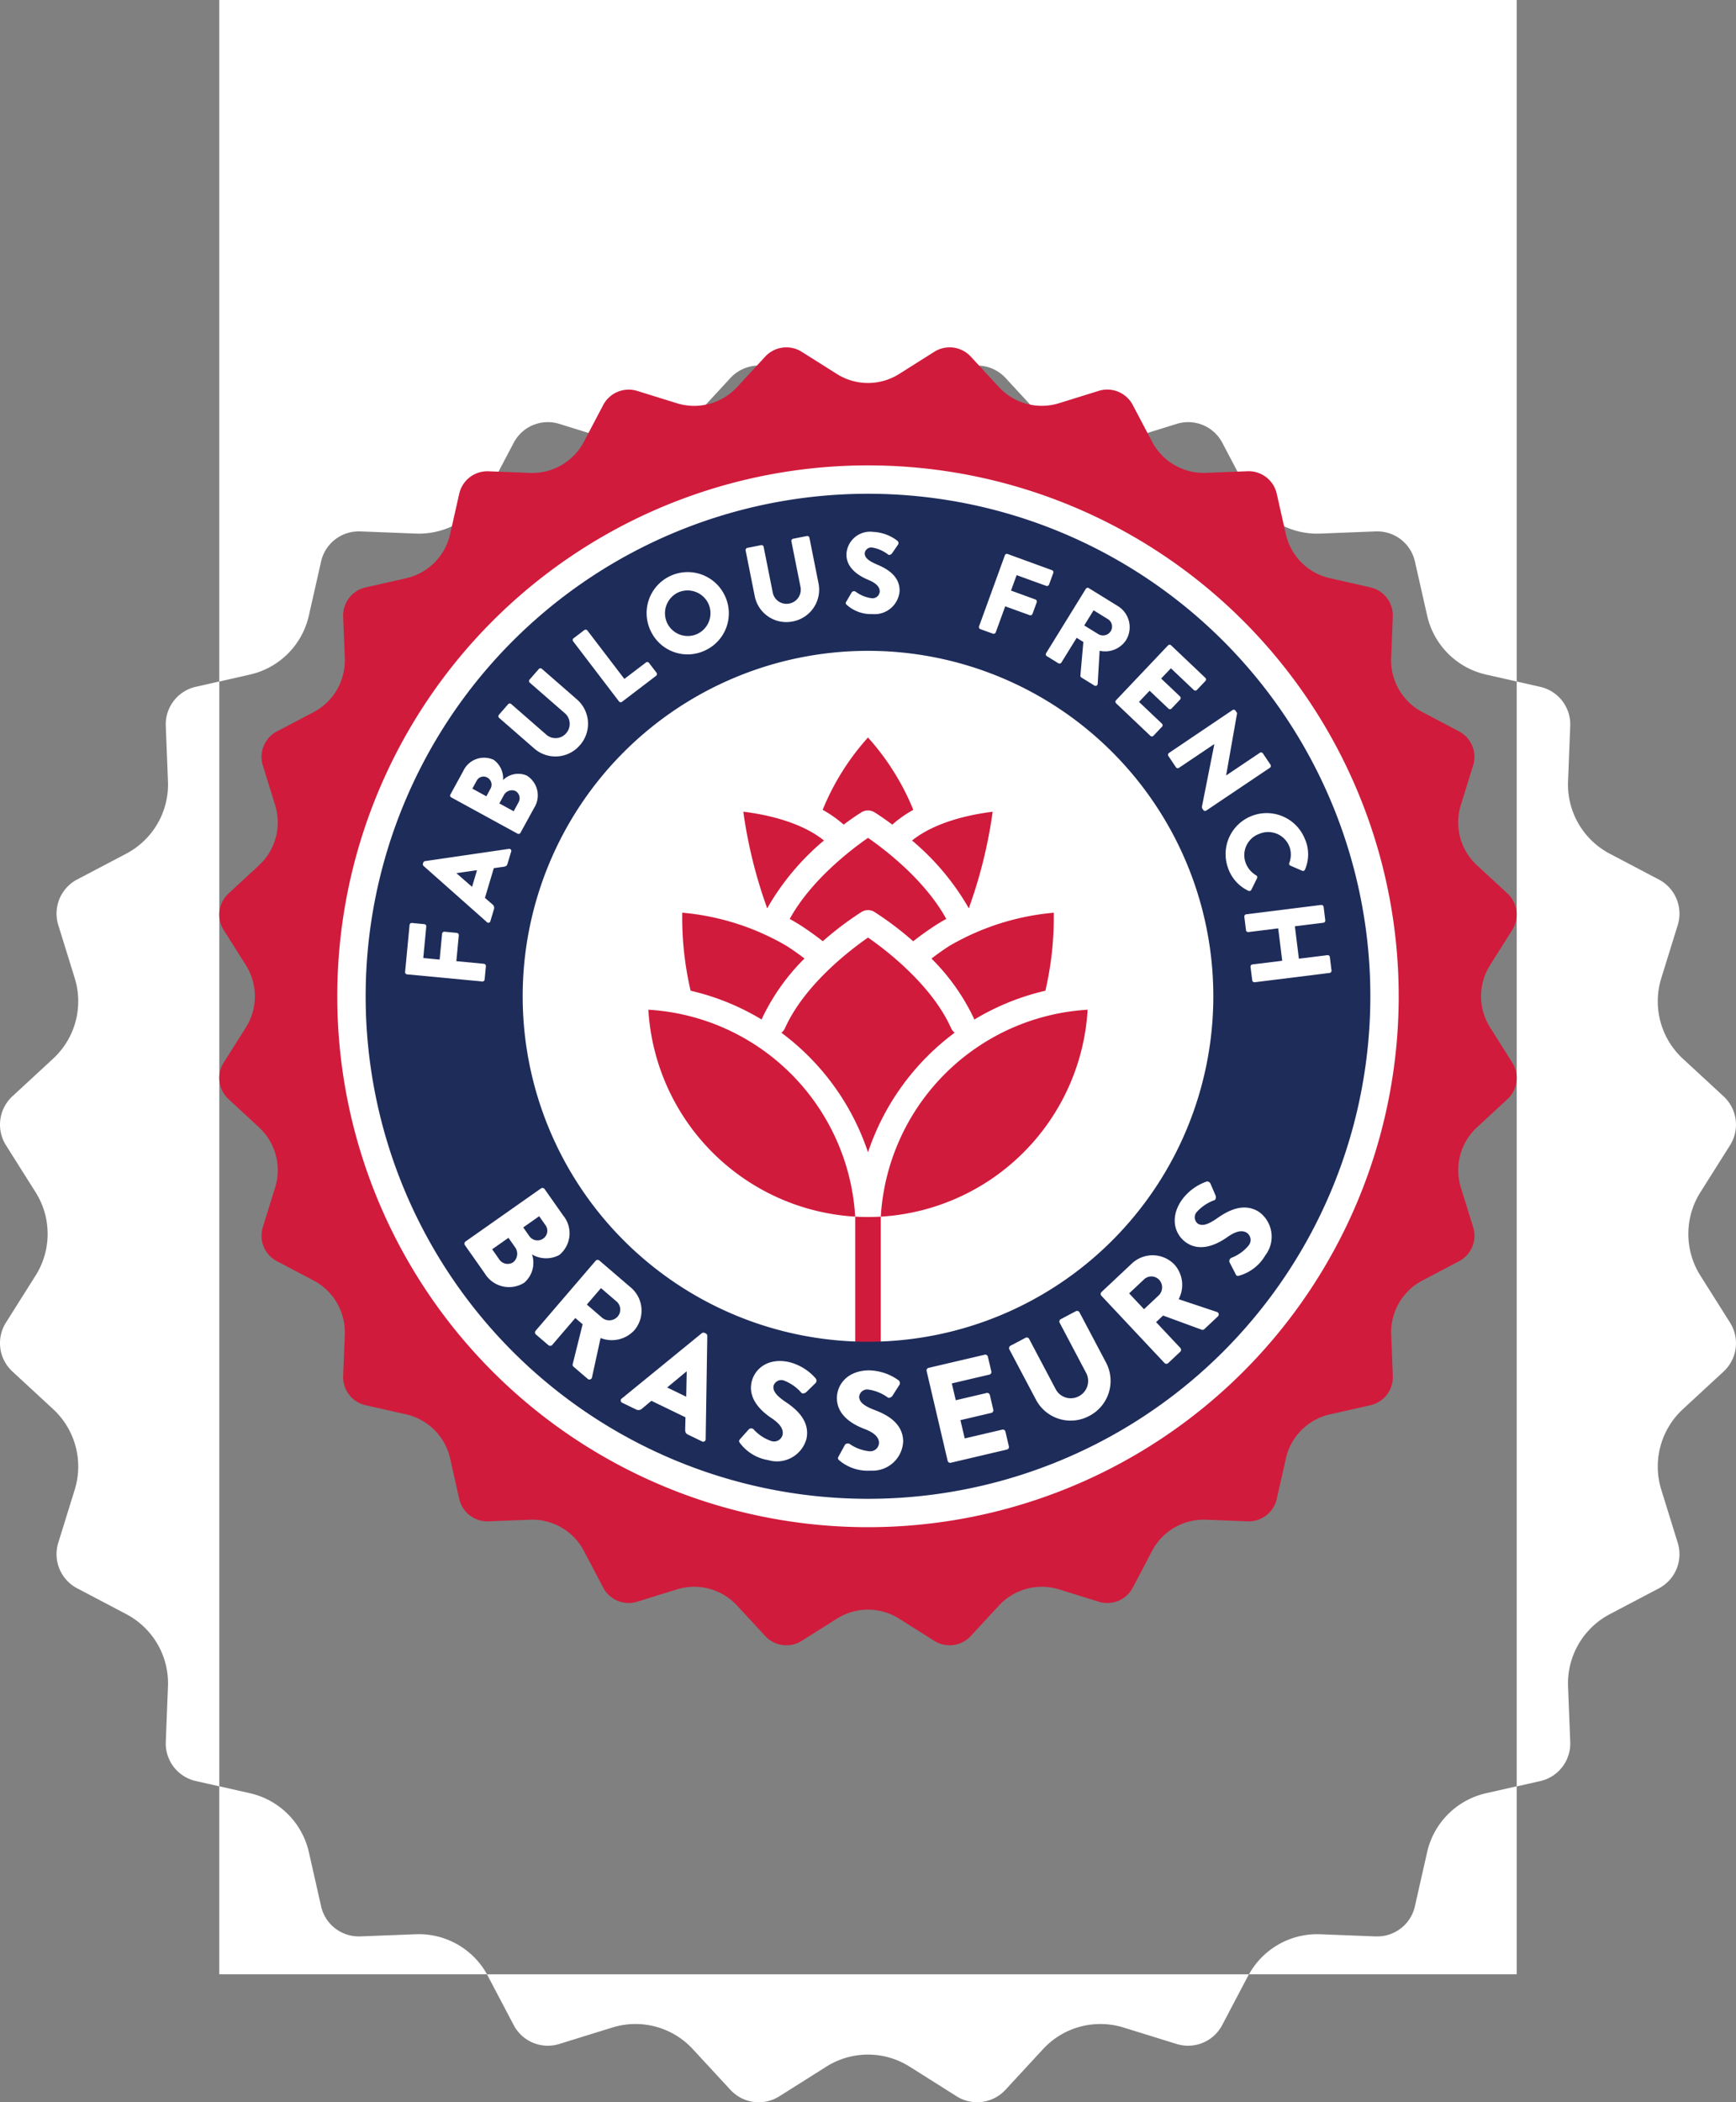
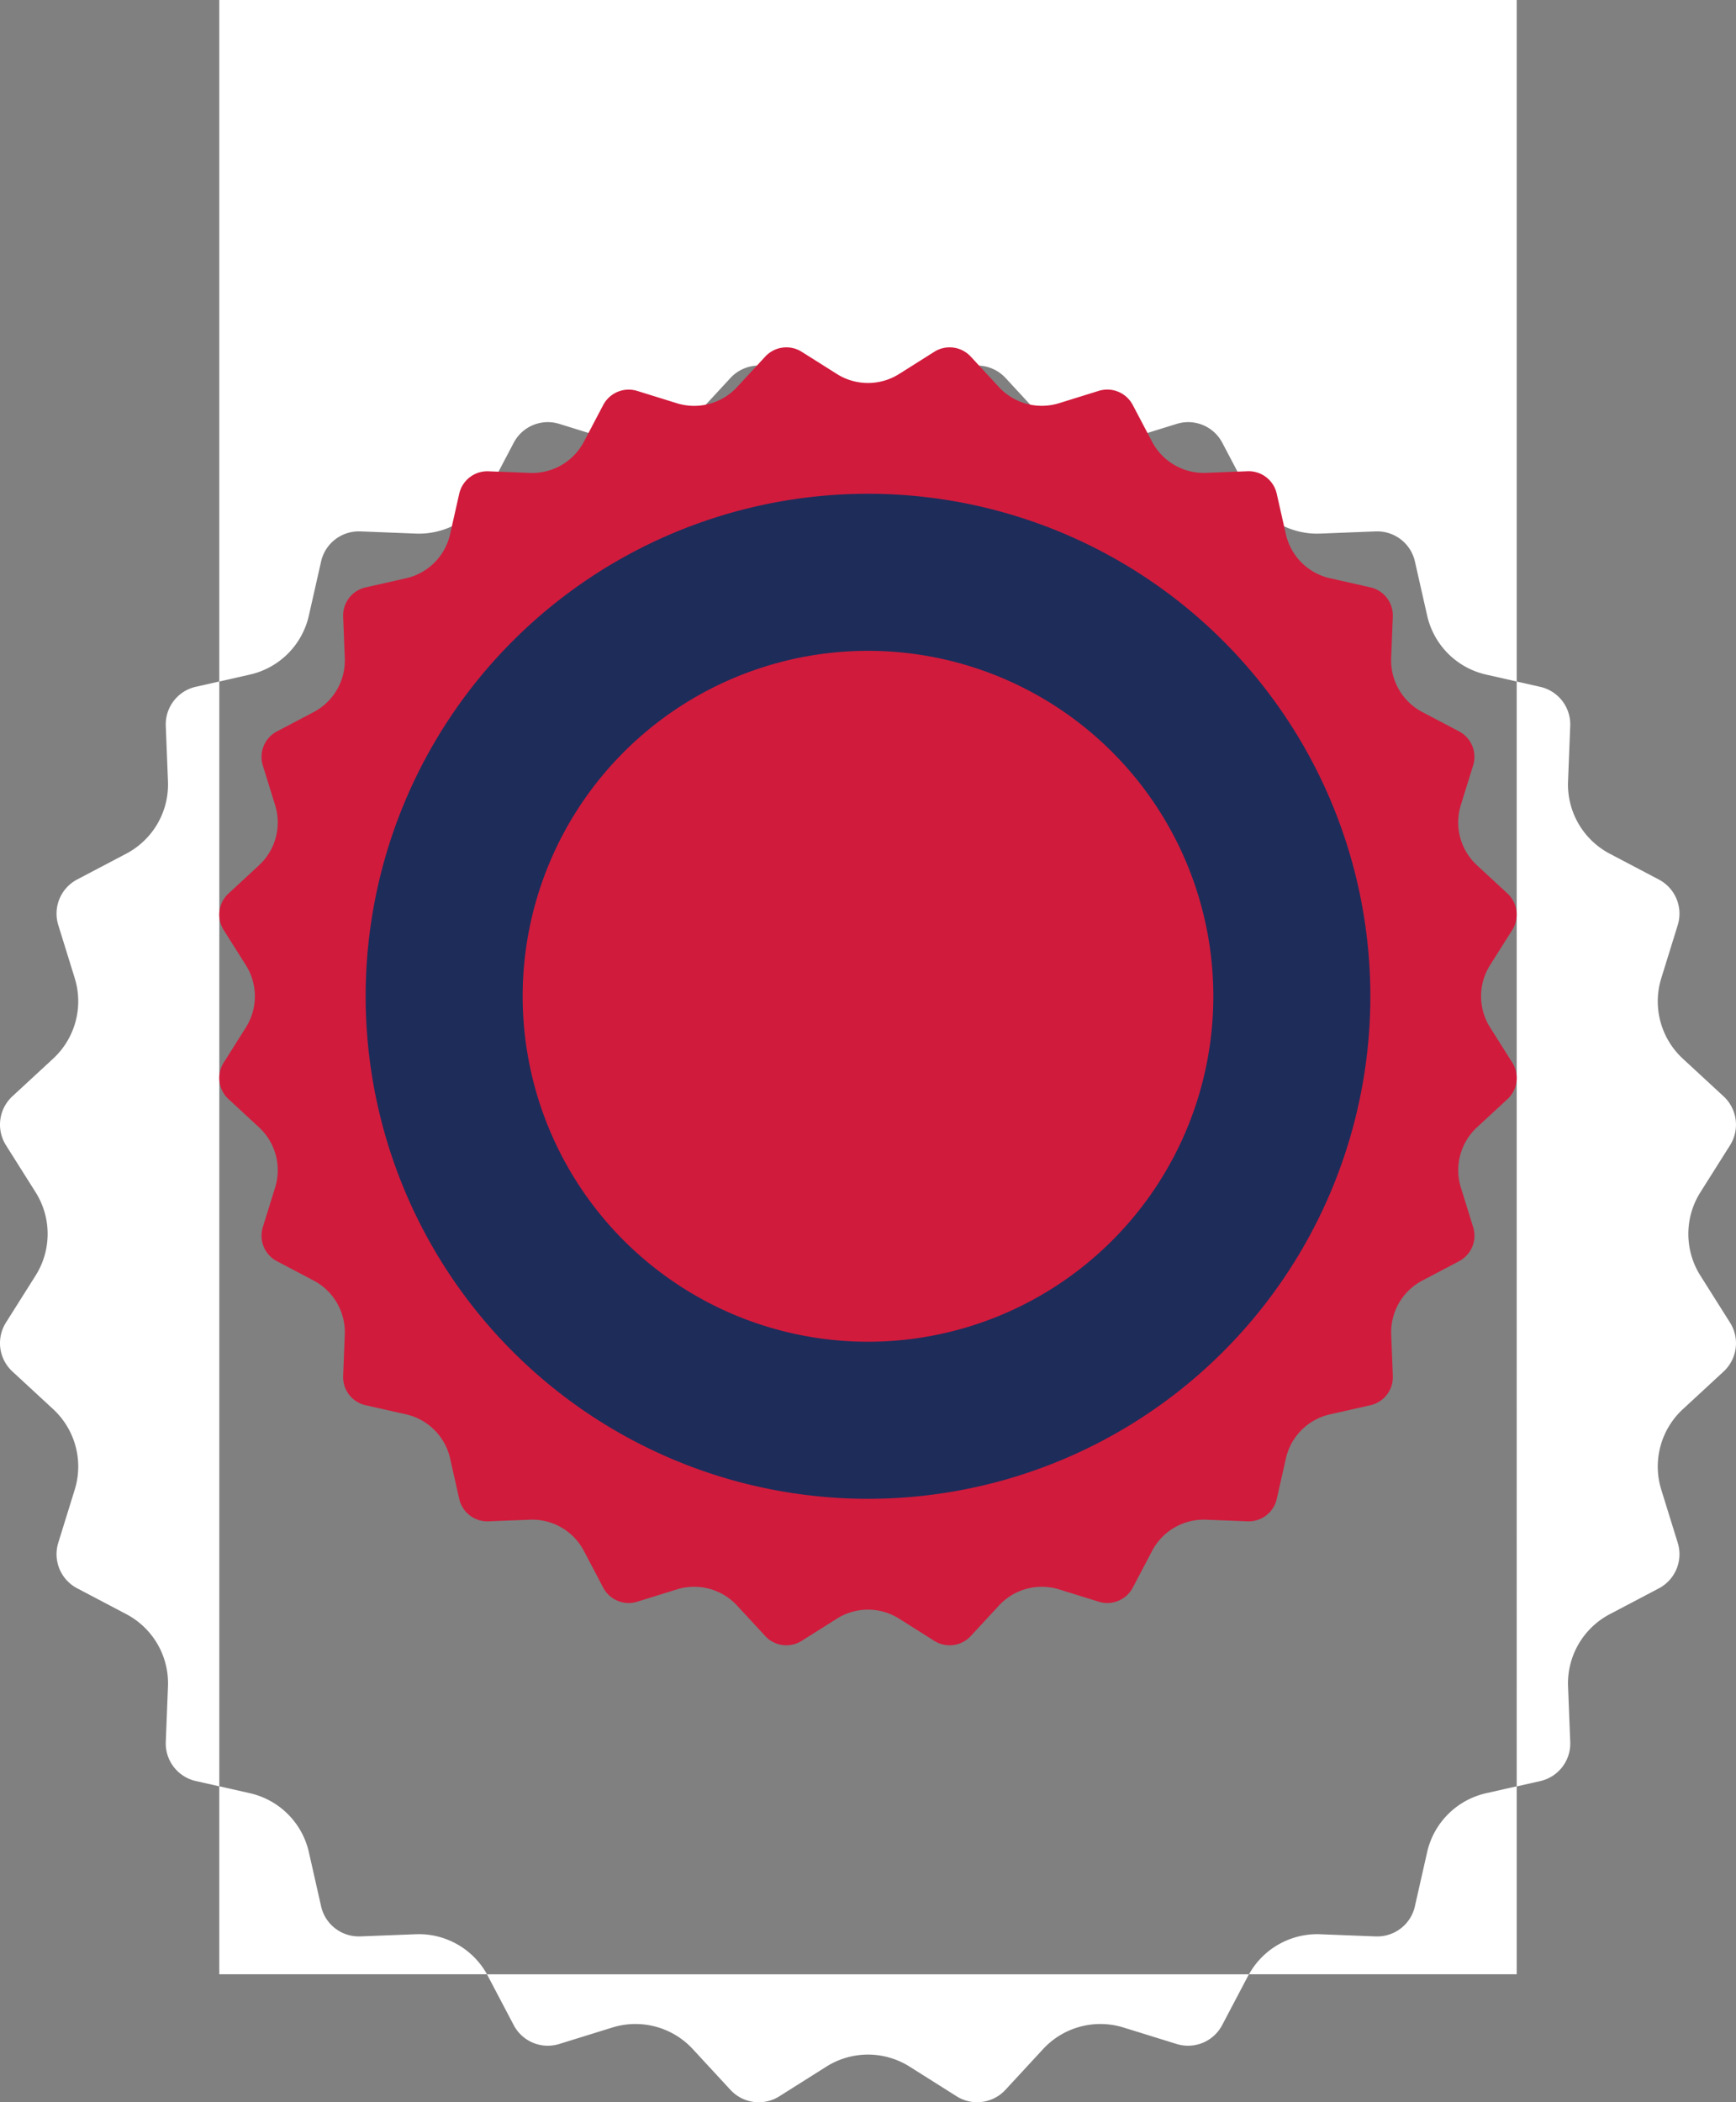
<svg xmlns="http://www.w3.org/2000/svg" width="189.999" height="230.001">
  <rect width="100%" height="100%" fill="#808080" stroke="none" />
  <path data-name="Exclusion 1" d="M106.948 230.001a4.217 4.217 0 01-2.249-.65l-5.143-3.244a8.536 8.536 0 00-9.116 0l-5.143 3.244a4.219 4.219 0 01-5.349-.7l-4.127-4.466a8.54 8.54 0 00-8.806-2.358l-5.807 1.8a4.216 4.216 0 01-4.984-2.063l-2.832-5.381a2.43 2.43 0 00-.1-.178h83.4l-.1.178-2.832 5.381a4.213 4.213 0 01-4.982 2.063l-5.809-1.8a8.54 8.54 0 00-8.806 2.358l-4.128 4.466a4.228 4.228 0 01-3.087 1.35zm59.051-14h-29.3a8.549 8.549 0 017.461-4.386c.109 0 .223 0 .338.007l6.076.237h.171a4.219 4.219 0 004.108-3.286l1.341-5.931a8.549 8.549 0 016.447-6.448l3.356-.759v20.566zm-112.7 0h-29.3v-20.562l-2.573-.581a4.217 4.217 0 01-3.282-4.28l.239-6.076a8.542 8.542 0 00-4.559-7.9l-5.383-2.832a4.216 4.216 0 01-2.063-4.982l1.8-5.806a8.545 8.545 0 00-2.361-8.809l-4.466-4.127a4.22 4.22 0 01-.7-5.348l3.244-5.142a8.54 8.54 0 000-9.117l-3.244-5.143a4.223 4.223 0 01.7-5.348l4.466-4.126a8.542 8.542 0 002.361-8.807l-1.8-5.807a4.219 4.219 0 012.063-4.984l5.383-2.83a8.548 8.548 0 004.559-7.9l-.239-6.076a4.215 4.215 0 013.282-4.277l2.575-.583v120.875l3.355.759a8.545 8.545 0 016.448 6.448l1.341 5.931a4.221 4.221 0 004.108 3.286h.171l6.076-.237c.115 0 .229-.007.338-.007a8.542 8.542 0 017.46 4.384zm112.7-20.562V74.564l-3.354-.76a8.546 8.546 0 01-6.447-6.448l-1.341-5.928a4.221 4.221 0 00-4.114-3.289h-.165l-6.076.239c-.116 0-.229.007-.338.007a8.518 8.518 0 01-7.558-4.566l-2.832-5.381a4.213 4.213 0 00-4.982-2.063l-5.809 1.8a8.536 8.536 0 01-8.806-2.361l-4.128-4.466a4.221 4.221 0 00-5.348-.7l-5.143 3.244a8.536 8.536 0 01-9.116 0l-5.143-3.244a4.222 4.222 0 00-5.349.7l-4.127 4.466a8.536 8.536 0 01-8.806 2.361l-5.807-1.8a4.216 4.216 0 00-4.984 2.063l-2.832 5.381a8.514 8.514 0 01-7.558 4.566c-.108 0-.222 0-.338-.007l-6.076-.239h-.165a4.223 4.223 0 00-4.114 3.289l-1.341 5.928a8.541 8.541 0 01-6.448 6.448l-3.355.76V.001h142v74.563l2.575.583a4.212 4.212 0 013.282 4.277l-.239 6.076a8.552 8.552 0 004.56 7.9l5.382 2.83a4.217 4.217 0 012.063 4.984l-1.8 5.807a8.543 8.543 0 002.358 8.807l4.466 4.126a4.222 4.222 0 01.7 5.348l-3.246 5.143a8.545 8.545 0 000 9.117l3.246 5.142a4.22 4.22 0 01-.7 5.348l-4.466 4.127a8.546 8.546 0 00-2.358 8.809l1.8 5.806a4.215 4.215 0 01-2.062 4.982l-5.382 2.832a8.55 8.55 0 00-4.56 7.9l.239 6.076a4.214 4.214 0 01-3.282 4.28l-2.574.582z" fill="#fff" />
  <path d="M163.087 112.412l2.425 3.843a3.153 3.153 0 01-.526 4l-3.337 3.085a6.385 6.385 0 00-1.763 6.582l1.347 4.34a3.152 3.152 0 01-1.542 3.724l-4.021 2.116a6.385 6.385 0 00-3.407 5.9l.178 4.54a3.152 3.152 0 01-2.454 3.2l-4.432 1a6.385 6.385 0 00-4.818 4.818l-1 4.432a3.152 3.152 0 01-3.2 2.454l-4.541-.178a6.385 6.385 0 00-5.9 3.407l-2.116 4.022a3.152 3.152 0 01-3.724 1.543l-4.34-1.348a6.386 6.386 0 00-6.582 1.764l-3.085 3.337a3.152 3.152 0 01-4 .526l-3.843-2.425a6.385 6.385 0 00-6.814 0l-3.843 2.425a3.152 3.152 0 01-4-.526l-3.085-3.337a6.386 6.386 0 00-6.582-1.764l-4.34 1.348a3.152 3.152 0 01-3.724-1.543l-2.116-4.022a6.385 6.385 0 00-5.9-3.407l-4.541.178a3.152 3.152 0 01-3.2-2.454l-1-4.432a6.385 6.385 0 00-4.818-4.818l-4.432-1a3.152 3.152 0 01-2.454-3.2l.178-4.54a6.385 6.385 0 00-3.407-5.9l-4.021-2.116a3.152 3.152 0 01-1.543-3.724l1.348-4.34a6.385 6.385 0 00-1.764-6.582l-3.337-3.085a3.153 3.153 0 01-.526-4l2.425-3.843a6.385 6.385 0 000-6.814l-2.425-3.843a3.152 3.152 0 01.526-4l3.337-3.085a6.385 6.385 0 001.764-6.582l-1.348-4.34a3.153 3.153 0 011.543-3.724l4.021-2.116a6.385 6.385 0 003.407-5.9l-.178-4.541a3.152 3.152 0 012.454-3.2l4.432-1a6.386 6.386 0 004.818-4.818l1-4.432a3.152 3.152 0 013.2-2.454l4.541.178a6.385 6.385 0 005.9-3.407l2.116-4.021a3.152 3.152 0 013.724-1.543l4.34 1.348a6.385 6.385 0 006.582-1.764l3.085-3.337a3.152 3.152 0 014-.526l3.843 2.425a6.384 6.384 0 006.814 0l3.843-2.425a3.152 3.152 0 014 .526l3.085 3.337a6.385 6.385 0 006.578 1.758l4.34-1.348a3.152 3.152 0 013.724 1.543l2.116 4.021a6.385 6.385 0 005.9 3.407l4.541-.178a3.152 3.152 0 013.2 2.454l1 4.432a6.386 6.386 0 004.818 4.818l4.432 1a3.152 3.152 0 012.454 3.2l-.178 4.541a6.384 6.384 0 003.407 5.9l4.021 2.116a3.152 3.152 0 011.542 3.724l-1.347 4.34a6.386 6.386 0 001.763 6.582l3.337 3.085a3.152 3.152 0 01.526 4l-2.425 3.843a6.386 6.386 0 000 6.814" fill="#d11b3c" />
-   <path d="M153.083 109.001a58.084 58.084 0 01-58.084 58.084 58.084 58.084 0 01-58.085-58.084 58.084 58.084 0 0158.085-58.085A58.084 58.084 0 01153.083 109" fill="#fff" />
  <path d="M93.599 133.11v21.5h2.8v-21.5c-.464.026-.931.041-1.4.041s-.936-.015-1.4-.041m-5.55-28.241a28.538 28.538 0 00-1.974-1.389 27.378 27.378 0 00-11.407-3.625 35.412 35.412 0 00.917 8.537 26.64 26.64 0 017.781 3.155 1.391 1.391 0 01.067-.188 23.174 23.174 0 014.616-6.491m16.439 8.12a1.351 1.351 0 01-.4-.512c-2.148-4.783-7.208-8.6-9.084-9.9-1.875 1.3-6.935 5.119-9.083 9.9a1.355 1.355 0 01-.4.514A26.914 26.914 0 0195 126.073a26.912 26.912 0 019.488-13.09m2.144-1.433a26.641 26.641 0 017.781-3.156 35.4 35.4 0 00.918-8.535 27.441 27.441 0 00-11.4 3.616c-.019.012-.826.514-1.985 1.4a23.174 23.174 0 014.616 6.491 1.357 1.357 0 01.067.188m-16.451-19.6c-2.64-2.125-6.635-2.885-8.825-3.147a51.848 51.848 0 002.517 10.297 1.371 1.371 0 01.059.229l.05.021a27.464 27.464 0 016.2-7.4m5.535-3.081c.093.057.851.531 1.944 1.347a12.766 12.766 0 012.3-1.617 27.056 27.056 0 00-4.961-7.915 27.046 27.046 0 00-4.961 7.915 12.742 12.742 0 012.3 1.617 28.903 28.903 0 011.944-1.347 1.36 1.36 0 011.43 0" fill="#d11b3c" />
  <path d="M95.714 99.781a35.189 35.189 0 014.232 3.2c1.455-1.134 2.5-1.781 2.547-1.811.354-.224.712-.433 1.073-.633-2.363-4.308-6.828-7.669-8.565-8.869-1.737 1.2-6.21 4.573-8.568 8.87.365.2.727.414 1.085.64.039.024 1.08.671 2.535 1.8a35.189 35.189 0 014.232-3.2 1.36 1.36 0 011.43 0m10.304-.426l.051-.022a1.33 1.33 0 01.058-.227 51.867 51.867 0 002.516-10.29c-2.193.265-6.191 1.028-8.825 3.146a27.475 27.475 0 016.2 7.394M70.96 110.471a24.114 24.114 0 0022.638 22.638 24.114 24.114 0 00-22.638-22.638M96.4 133.11a24.114 24.114 0 0022.638-22.638A24.114 24.114 0 0096.4 133.11" fill="#d11b3c" />
  <path d="M95 71.207a37.8 37.8 0 00-37.795 37.794A37.8 37.8 0 0095 146.796a37.8 37.8 0 0037.794-37.795 37.8 37.8 0 00-37.795-37.795m54.979 37.795A54.979 54.979 0 0195 163.981a54.979 54.979 0 01-54.98-54.98 54.979 54.979 0 0154.979-54.979 54.979 54.979 0 0154.98 54.979" fill="#1e2c5a" />
-   <path d="M57.949 135.263a1.086 1.086 0 001.511.241 1.034 1.034 0 00.234-1.468l-.683-.972-1.744 1.226zm-3.288 2.554a1.105 1.105 0 001.544.255 1.217 1.217 0 00.154-1.635l-.71-1.009-1.782 1.253zm4.544-7.792a.289.289 0 01.4.07l2.041 2.9a3.063 3.063 0 01-.434 4.309 3.031 3.031 0 01-2.985-.061 2.879 2.879 0 01-.857 3.1 3.107 3.107 0 01-4.315-1.025l-2.173-3.09a.289.289 0 01.07-.4zm6.732 14.176a1.221 1.221 0 001.672-.171 1.167 1.167 0 00-.124-1.632l-1.71-1.468-1.548 1.8zm-.747-6.261a.289.289 0 01.408-.031l3.456 2.966a3.312 3.312 0 01.377 4.659 3.342 3.342 0 01-3.7.855l-.936 4.294a.288.288 0 01-.484.167l-1.537-1.319a.281.281 0 01-.1-.263l1.092-4.382-.8-.684-2.53 2.947a.3.3 0 01-.408.031L58.653 146a.289.289 0 01-.031-.408zm9.914 14.871l.054-2.767-.014-.007-2.124 1.764zm-7.055.2l8.759-7.148a.31.31 0 01.306-.038l.137.066a.31.31 0 01.16.264l-.178 11.3a.269.269 0 01-.406.243l-1.522-.737c-.247-.12-.317-.255-.314-.575l.031-1.322-3.729-1.806-1.025.858a.567.567 0 01-.653.09l-1.508-.73a.269.269 0 01-.06-.469m12.95 4.443l.966-1.081a.392.392 0 01.526.02 4.548 4.548 0 001.939 1.273.954.954 0 001.219-.673c.134-.631-.285-1.22-1.211-1.839-1.173-.781-2.567-2.124-2.183-3.911.316-1.47 1.783-2.718 4.076-2.225a5.663 5.663 0 012.947 1.8.385.385 0 01-.013.5l-1.006.984c-.139.141-.436.218-.548.085a4.775 4.775 0 00-1.938-1.351.884.884 0 00-1.1.558c-.118.551.239 1.064 1.313 1.793 1.062.711 2.714 2.016 2.279 4.041a3.347 3.347 0 01-4.176 2.325 4.838 4.838 0 01-3.1-1.866c-.117-.181-.149-.25.015-.433m10.773 1.904l.7-1.276a.393.393 0 01.516-.1 4.554 4.554 0 002.176.8.955.955 0 001.036-.931c-.016-.636-.554-1.112-1.597-1.512-1.318-.5-2.98-1.491-3.009-3.319-.024-1.508 1.124-3.05 3.47-3.088a5.663 5.663 0 013.278 1.09.386.386 0 01.1.486l-.758 1.189c-.1.169-.376.311-.515.206a4.776 4.776 0 00-2.193-.879.884.884 0 00-.947.792c.009.563.473.983 1.684 1.451 1.2.453 3.1 1.352 3.133 3.423a3.347 3.347 0 01-3.544 3.211 4.834 4.834 0 01-3.446-1.117c-.155-.15-.2-.21-.083-.425m9.64-9.353a.289.289 0 01.216-.348l6.14-1.438a.289.289 0 01.347.216l.379 1.613a.289.289 0 01-.216.348l-4.108.963.431 1.839 3.381-.792a.3.3 0 01.348.216l.379 1.616a.29.29 0 01-.216.348l-3.381.792.469 2 4.108-.962a.289.289 0 01.348.216l.378 1.616a.29.29 0 01-.216.348l-6.14 1.443a.289.289 0 01-.348-.216zm9.053-2.375a.3.3 0 01.121-.391l1.652-.871a.289.289 0 01.391.12l2.883 5.454a1.864 1.864 0 002.553.822 1.88 1.88 0 00.787-2.586l-2.88-5.455a.289.289 0 01.121-.391l1.656-.876a.3.3 0 01.391.121l2.94 5.562a4.311 4.311 0 01-1.873 5.779 4.294 4.294 0 01-5.8-1.722zm16.38-5.932a1.222 1.222 0 00.01-1.681 1.167 1.167 0 00-1.636-.051l-1.643 1.543 1.629 1.732zm-6.306.071a.289.289 0 01.013-.409l3.32-3.117a3.312 3.312 0 014.673.126 3.342 3.342 0 01.452 3.775l4.169 1.392a.288.288 0 01.114.5l-1.477 1.387a.28.28 0 01-.271.067l-4.24-1.556-.766.719 2.659 2.832a.3.3 0 01-.013.409l-1.321 1.241a.289.289 0 01-.409-.013zm14.69-2.376l-.667-1.291a.393.393 0 01.207-.484 4.55 4.55 0 001.885-1.352.954.954 0 00-.19-1.38c-.535-.35-1.235-.171-2.146.471-1.15.813-2.905 1.632-4.435.632-1.262-.825-1.9-2.641-.612-4.6a5.663 5.663 0 012.74-2.1c.19-.095.4.081.458.19l.556 1.292c.082.181.047.485-.118.542a4.771 4.771 0 00-1.957 1.323.884.884 0 00.125 1.229c.472.308 1.079.16 2.145-.581 1.046-.736 2.857-1.809 4.591-.675a3.347 3.347 0 01.672 4.734 4.837 4.837 0 01-2.857 2.227c-.211.044-.287.049-.4-.17m-90.68-32.795a.237.237 0 01-.214-.259l.49-5.147a.237.237 0 01.259-.216l1.355.129a.237.237 0 01.214.259l-.328 3.446 1.791.171.27-2.835a.246.246 0 01.259-.214l1.355.129a.246.246 0 01.214.259l-.27 2.835 3.021.288a.246.246 0 01.214.258l-.14 1.467a.237.237 0 01-.26.208zm7.655-11.394l-2.246.32v.012l1.707 1.488zm1.089 5.684l-6.936-6.152a.253.253 0 01-.071-.243l.036-.12a.253.253 0 01.193-.164l9.178-1.34a.221.221 0 01.25.3l-.4 1.329c-.064.215-.165.29-.424.33l-1.074.148-.972 3.256.829.717a.465.465 0 01.159.517l-.393 1.316a.221.221 0 01-.372.111m3.468-13.138a.906.906 0 00-.369-1.226 1 1 0 00-1.258.479l-.485.888 1.567.857zm-3.069-1.493a.891.891 0 00-.37-1.2.848.848 0 00-1.161.362l-.467.855 1.534.839zm-4.306.977a.237.237 0 01-.094-.322l1.4-2.553a2.51 2.51 0 013.326-1.242 2.484 2.484 0 011.036 2.217 2.361 2.361 0 012.589-.492 2.547 2.547 0 01.807 3.547l-1.489 2.716a.237.237 0 01-.322.094zm5.235-8.702a.245.245 0 01-.023-.335l1.01-1.158a.237.237 0 01.335-.023l3.813 3.324a1.528 1.528 0 002.2-.124 1.541 1.541 0 00-.16-2.211l-3.818-3.324a.237.237 0 01-.023-.335l1.009-1.159a.246.246 0 01.335-.023l3.889 3.39a3.535 3.535 0 01.27 4.974 3.522 3.522 0 01-4.948.392zm8.104-8.374a.237.237 0 01.044-.332l1.181-.9a.246.246 0 01.333.045l4.047 5.3 2.363-1.8a.237.237 0 01.333.045l.825 1.079a.237.237 0 01-.045.333l-3.732 2.846a.237.237 0 01-.333-.045zm13.597-.816a2.5 2.5 0 001.2-3.314 2.516 2.516 0 00-3.33-1.205 2.514 2.514 0 00-1.177 3.331 2.5 2.5 0 003.309 1.188m-2.984-6.327a4.489 4.489 0 015.99 2.16 4.467 4.467 0 01-2.154 5.974 4.457 4.457 0 01-5.969-2.143 4.478 4.478 0 012.132-5.991m8.263-2.802a.246.246 0 01.186-.279l1.507-.3a.237.237 0 01.279.187l.989 4.961a1.529 1.529 0 001.815 1.241 1.541 1.541 0 001.223-1.849l-.989-4.96a.237.237 0 01.187-.279l1.506-.3a.246.246 0 01.279.186l1.009 5.058a3.535 3.535 0 01-2.824 4.1 3.522 3.522 0 01-4.158-2.707zm11.014 5.607l.6-1.027a.322.322 0 01.426-.068 3.728 3.728 0 001.762.716.782.782 0 00.874-.735c.009-.524-.422-.931-1.265-1.282-1.067-.442-2.4-1.3-2.378-2.8a2.591 2.591 0 012.929-2.439 4.644 4.644 0 012.657.98.317.317 0 01.069.4l-.653.951c-.09.136-.316.245-.427.155a3.91 3.91 0 00-1.774-.778.724.724 0 00-.8.624c-.007.462.361.818 1.342 1.234s2.5 1.19 2.476 2.888a2.744 2.744 0 01-2.989 2.537 3.964 3.964 0 01-2.792-1.006c-.123-.127-.16-.178-.057-.351m17.359-5.075a.237.237 0 01.3-.142l4.859 1.77a.237.237 0 01.142.3l-.466 1.279a.237.237 0 01-.3.142l-3.247-1.179-.616 1.69 2.676.975a.246.246 0 01.142.3l-.466 1.279a.245.245 0 01-.3.142l-2.685-.972-1.039 2.852a.246.246 0 01-.3.142l-1.385-.5a.237.237 0 01-.142-.3zm10.26 8.646a1 1 0 001.333-.351.957.957 0 00-.309-1.306l-1.573-.971-1.024 1.658zm-1.4-4.977a.237.237 0 01.327-.077l3.177 1.963a2.716 2.716 0 01.9 3.726 2.74 2.74 0 01-2.892 1.164l-.212 3.6a.236.236 0 01-.371.2l-1.413-.873a.23.23 0 01-.111-.2l.326-3.689-.733-.453-1.674 2.709a.245.245 0 01-.327.077l-1.265-.781a.237.237 0 01-.077-.326zm8.995 6.192a.237.237 0 01.339-.009l3.751 3.558a.237.237 0 01.009.335l-.937.988a.237.237 0 01-.335.009l-2.511-2.381-1.066 1.124 2.066 1.96a.246.246 0 01.009.335l-.937.988a.237.237 0 01-.336.009l-2.066-1.96-1.16 1.223 2.51 2.381a.237.237 0 01.009.335l-.937.988a.237.237 0 01-.336.009l-3.752-3.558a.237.237 0 01-.009-.335zm7.07 7.068a.235.235 0 01.319.072l.174.259-1.2 6.812.007.011 3.684-2.475a.237.237 0 01.33.064l.836 1.244a.245.245 0 01-.065.329l-6.977 4.69a.235.235 0 01-.319-.072l-.112-.166a.372.372 0 01-.039-.17l1.363-6.861-.007-.01-3.867 2.6a.237.237 0 01-.329-.065l-.829-1.234a.246.246 0 01.065-.329zm7.956 14.209a4.193 4.193 0 01-.029 3.238.232.232 0 01-.323.134l-1.289-.558a.219.219 0 01-.109-.292 2.553 2.553 0 00.006-1.8 2.489 2.489 0 00-3.268-1.391 2.474 2.474 0 00-1.512 3.19 2.64 2.64 0 001.147 1.358.246.246 0 01.1.308l-.63 1.276a.25.25 0 01-.32.107 4.287 4.287 0 01-2.2-2.418 4.478 4.478 0 012.62-5.795 4.5 4.5 0 015.8 2.643m1.745 7.116a.246.246 0 01.267.209l.183 1.475a.237.237 0 01-.206.265l-3.123.388.44 3.545 3.123-.388a.237.237 0 01.265.206l.183 1.475a.246.246 0 01-.206.265l-8.205 1.019a.245.245 0 01-.265-.206l-.189-1.478a.237.237 0 01.21-.266l3.26-.4-.44-3.545-3.26.405a.237.237 0 01-.265-.206l-.183-1.475a.246.246 0 01.206-.265z" fill="#fff" />
</svg>